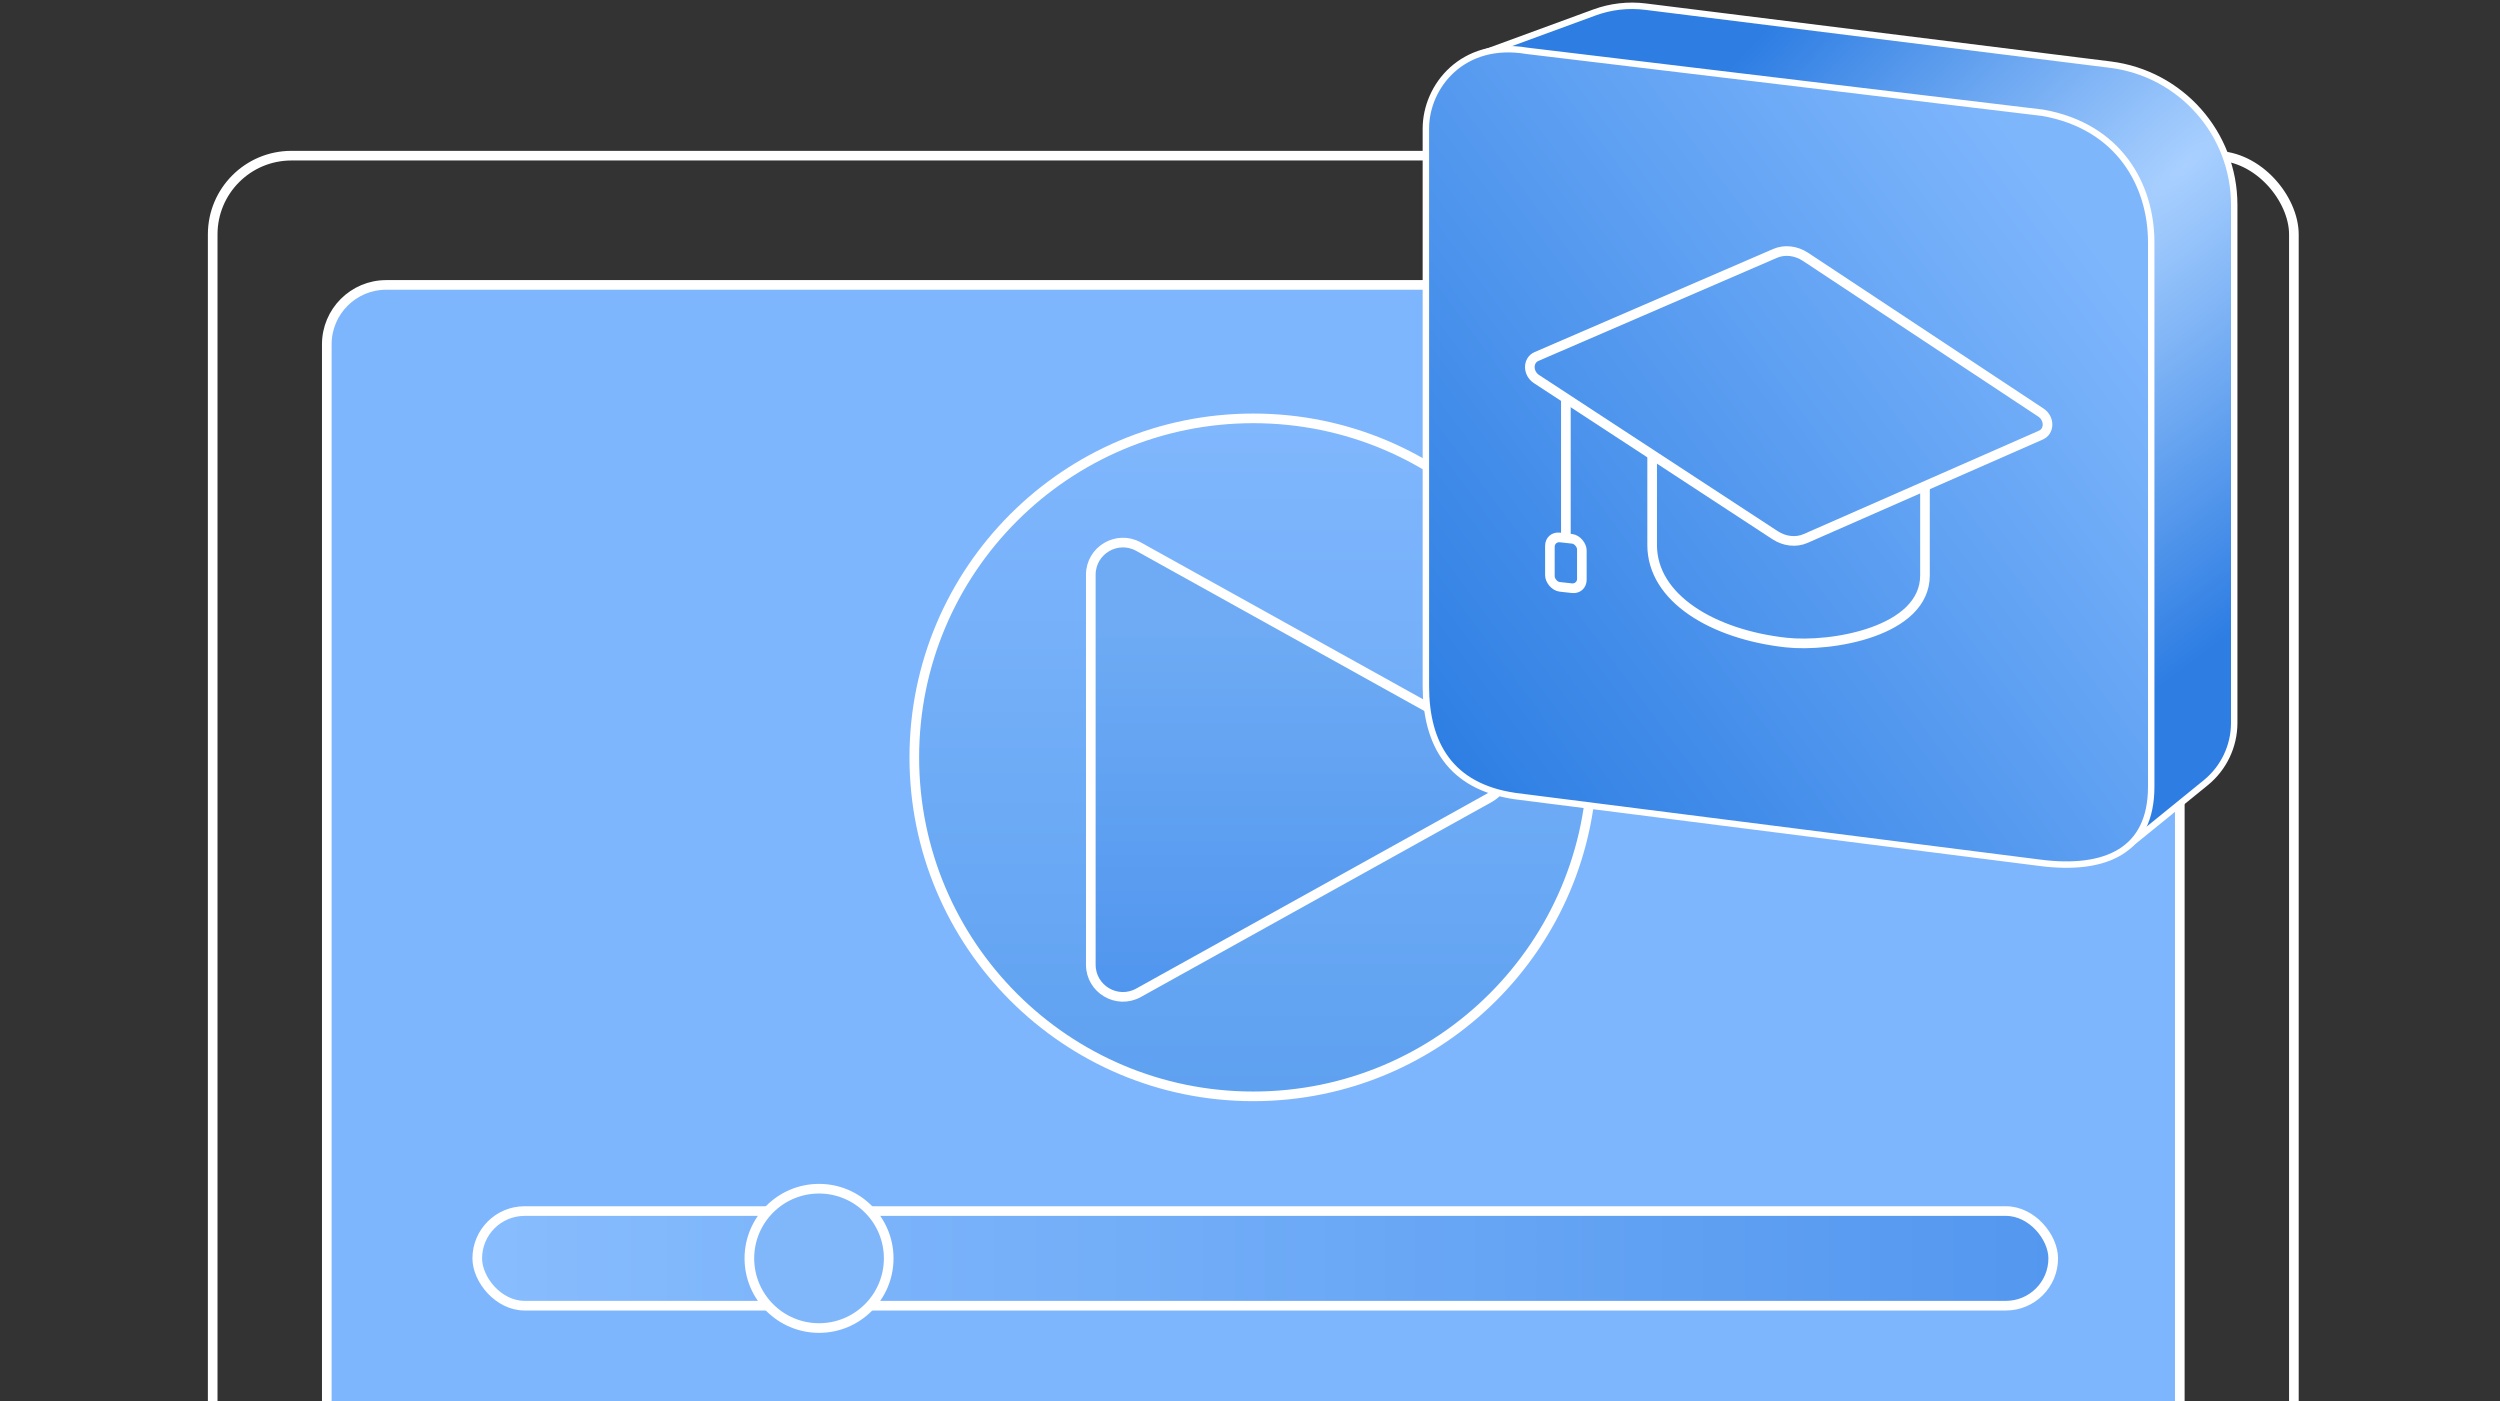
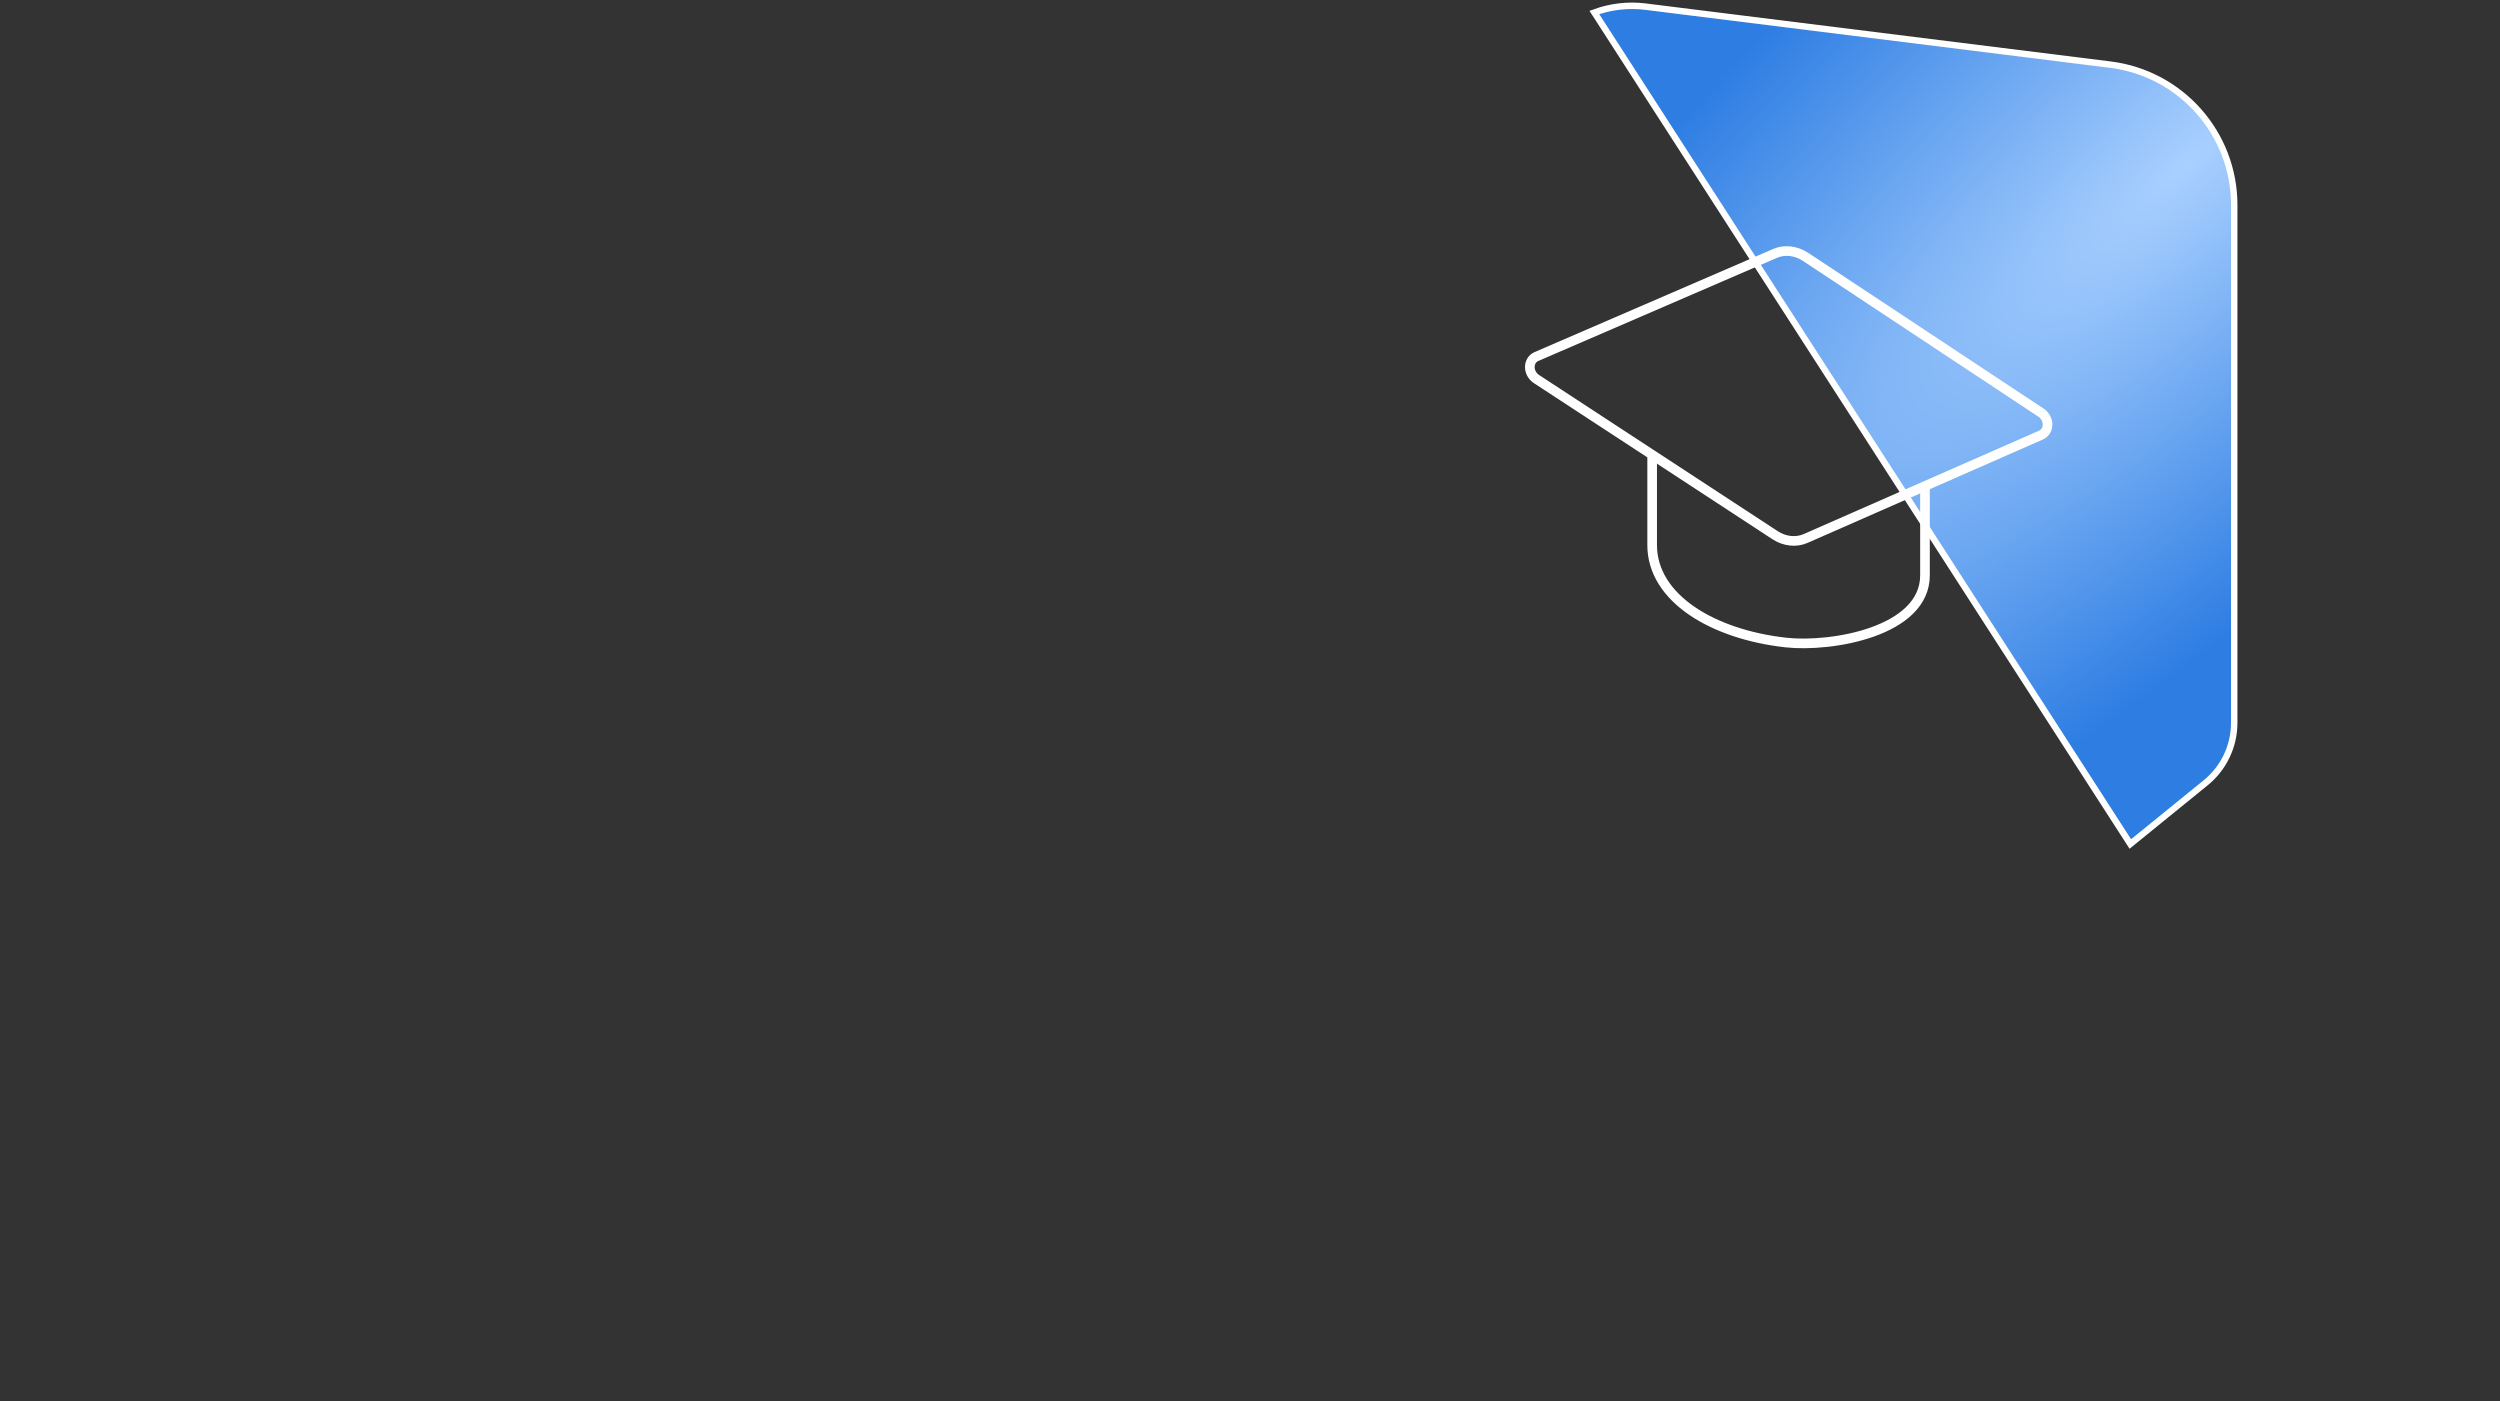
<svg xmlns="http://www.w3.org/2000/svg" width="389" height="218" viewBox="0 0 389 218" fill="none">
  <rect x="0" y="0" width="389" height="218" fill="#333333" stroke="none" />
  <g clip-path="url(#clip0_2003_597)">
    <rect x="33.095" y="24.222" width="323.833" height="259.445" rx="12.25" stroke="white" stroke-width="1.5" />
    <rect x="50.849" y="44.333" width="288.326" height="229.041" rx="9.25" fill="#7EB6FD" stroke="white" stroke-width="1.5" />
    <circle cx="195.012" cy="117.845" r="52.746" fill="url(#paint0_linear_2003_597)" stroke="white" stroke-width="1.5" />
    <path d="M169.73 150.106V89.432C169.73 85.619 173.826 83.209 177.159 85.061L231.748 115.398C235.176 117.304 235.176 122.234 231.748 124.139L177.159 154.476C173.826 156.328 169.73 153.919 169.73 150.106Z" fill="url(#paint1_linear_2003_597)" stroke="white" stroke-width="1.5" />
-     <rect x="74.261" y="188.442" width="245.22" height="14.723" rx="7.362" fill="url(#paint2_linear_2003_597)" stroke="white" stroke-width="1.5" />
    <circle cx="127.442" cy="195.803" r="10.84" fill="#80B7FB" stroke="white" stroke-width="1.5" />
  </g>
-   <path d="M248.083 1.943L229.622 8.713L331.477 131.326L343.21 121.795C346.015 119.517 347.644 116.095 347.644 112.481V31.888C347.644 20.791 339.379 11.431 328.367 10.057L256.041 1.034C253.354 0.698 250.625 1.01 248.083 1.943Z" fill="url(#paint3_radial_2003_597)" stroke="white" />
-   <path d="M237.576 7.907L237.588 7.909L237.6 7.91L317.867 17.55C323.817 18.608 328.02 21.426 330.742 25.07C333.471 28.723 334.729 33.235 334.729 37.693V122.409C334.729 127.453 332.932 130.694 329.947 132.543C326.925 134.415 322.588 134.921 317.401 134.248L317.4 134.247L235.749 123.871C235.747 123.871 235.746 123.871 235.744 123.87C230.676 123.13 227.23 121.095 225.041 118.166C222.843 115.225 221.866 111.321 221.866 106.764V20.004C221.866 16.716 223.298 13.265 225.971 10.852C228.633 8.449 232.55 7.053 237.576 7.907Z" fill="url(#paint4_linear_2003_597)" stroke="white" />
+   <path d="M248.083 1.943L331.477 131.326L343.21 121.795C346.015 119.517 347.644 116.095 347.644 112.481V31.888C347.644 20.791 339.379 11.431 328.367 10.057L256.041 1.034C253.354 0.698 250.625 1.01 248.083 1.943Z" fill="url(#paint3_radial_2003_597)" stroke="white" />
  <path d="M239.086 58.989L276.202 83.276C277.684 84.246 279.47 84.439 280.948 83.79L317.562 67.703C318.94 67.097 318.94 65.106 317.562 64.194L280.948 39.971C279.47 38.993 277.684 38.79 276.202 39.43L239.086 55.469C237.694 56.07 237.694 58.078 239.086 58.989Z" stroke="white" stroke-width="1.5" />
  <path d="M257.075 71.132L257.075 84.81C257.075 93.07 266.509 98.713 277.879 99.977C284.957 100.763 299.527 98.291 299.527 89.527V75.635" stroke="white" stroke-width="1.5" />
-   <path d="M243.65 62.086L243.65 83.858" stroke="white" stroke-width="1.5" />
-   <rect x="0.745" y="0.833" width="5.002" height="7.688" rx="1.545" transform="matrix(0.994 0.11 0 1 240.424 82.541)" stroke="white" stroke-width="1.5" />
  <defs>
    <linearGradient id="paint0_linear_2003_597" x1="195.012" y1="65.849" x2="195.012" y2="169.841" gradientUnits="userSpaceOnUse">
      <stop stop-color="#80B7FD" />
      <stop offset="1" stop-color="#5EA1F0" />
    </linearGradient>
    <linearGradient id="paint1_linear_2003_597" x1="204.671" y1="97.987" x2="204.671" y2="158.605" gradientUnits="userSpaceOnUse">
      <stop stop-color="#6EABF4" />
      <stop offset="1" stop-color="#4E94EE" />
    </linearGradient>
    <linearGradient id="paint2_linear_2003_597" x1="73.511" y1="195.803" x2="320.231" y2="195.803" gradientUnits="userSpaceOnUse">
      <stop stop-color="#88BDFE" />
      <stop offset="1" stop-color="#5397EF" />
    </linearGradient>
    <radialGradient id="paint3_radial_2003_597" cx="0" cy="0" r="1" gradientUnits="userSpaceOnUse" gradientTransform="translate(340.083 25.599) rotate(137.819) scale(189.693 60.595)">
      <stop stop-color="#A9D0FF" />
      <stop offset="1" stop-color="#2D7DE3" />
    </radialGradient>
    <linearGradient id="paint4_linear_2003_597" x1="327.538" y1="39.996" x2="223.015" y2="117.699" gradientUnits="userSpaceOnUse">
      <stop stop-color="#7EB6FC" />
      <stop offset="1" stop-color="#2D7EE3" />
    </linearGradient>
    <clipPath id="clip0_2003_597">
-       <rect width="389" height="214" fill="white" transform="translate(0 4)" />
-     </clipPath>
+       </clipPath>
  </defs>
</svg>